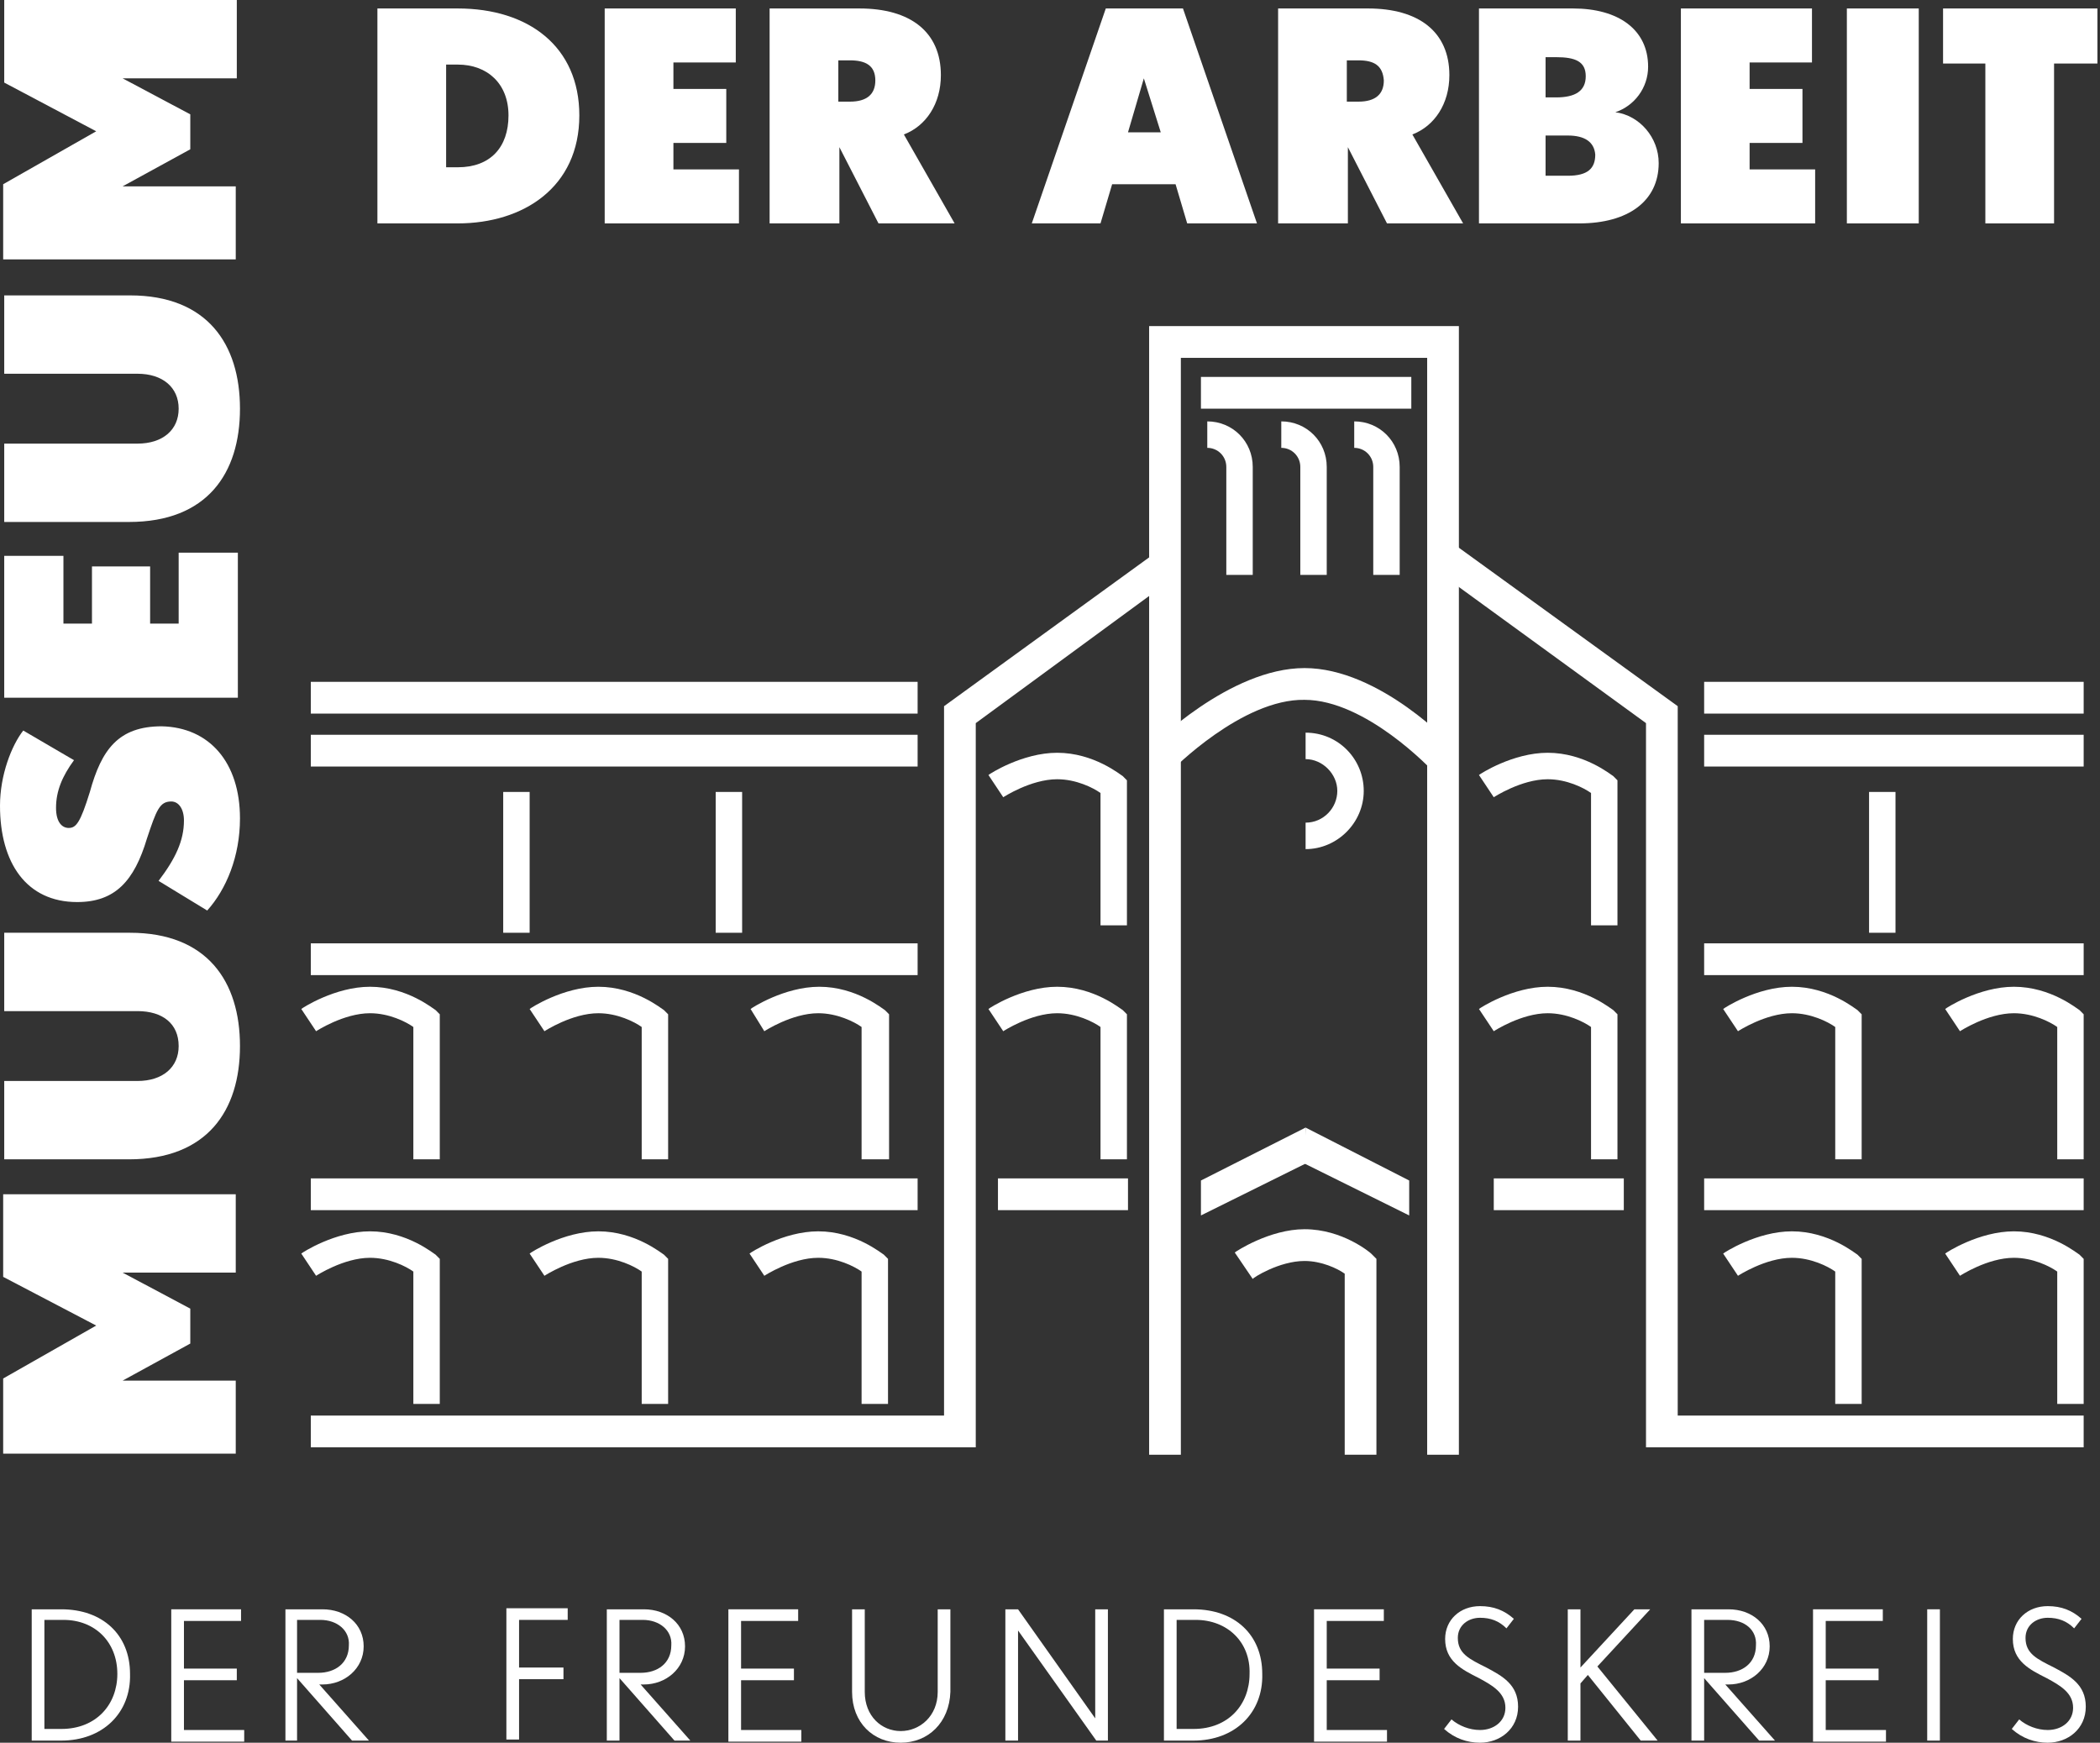
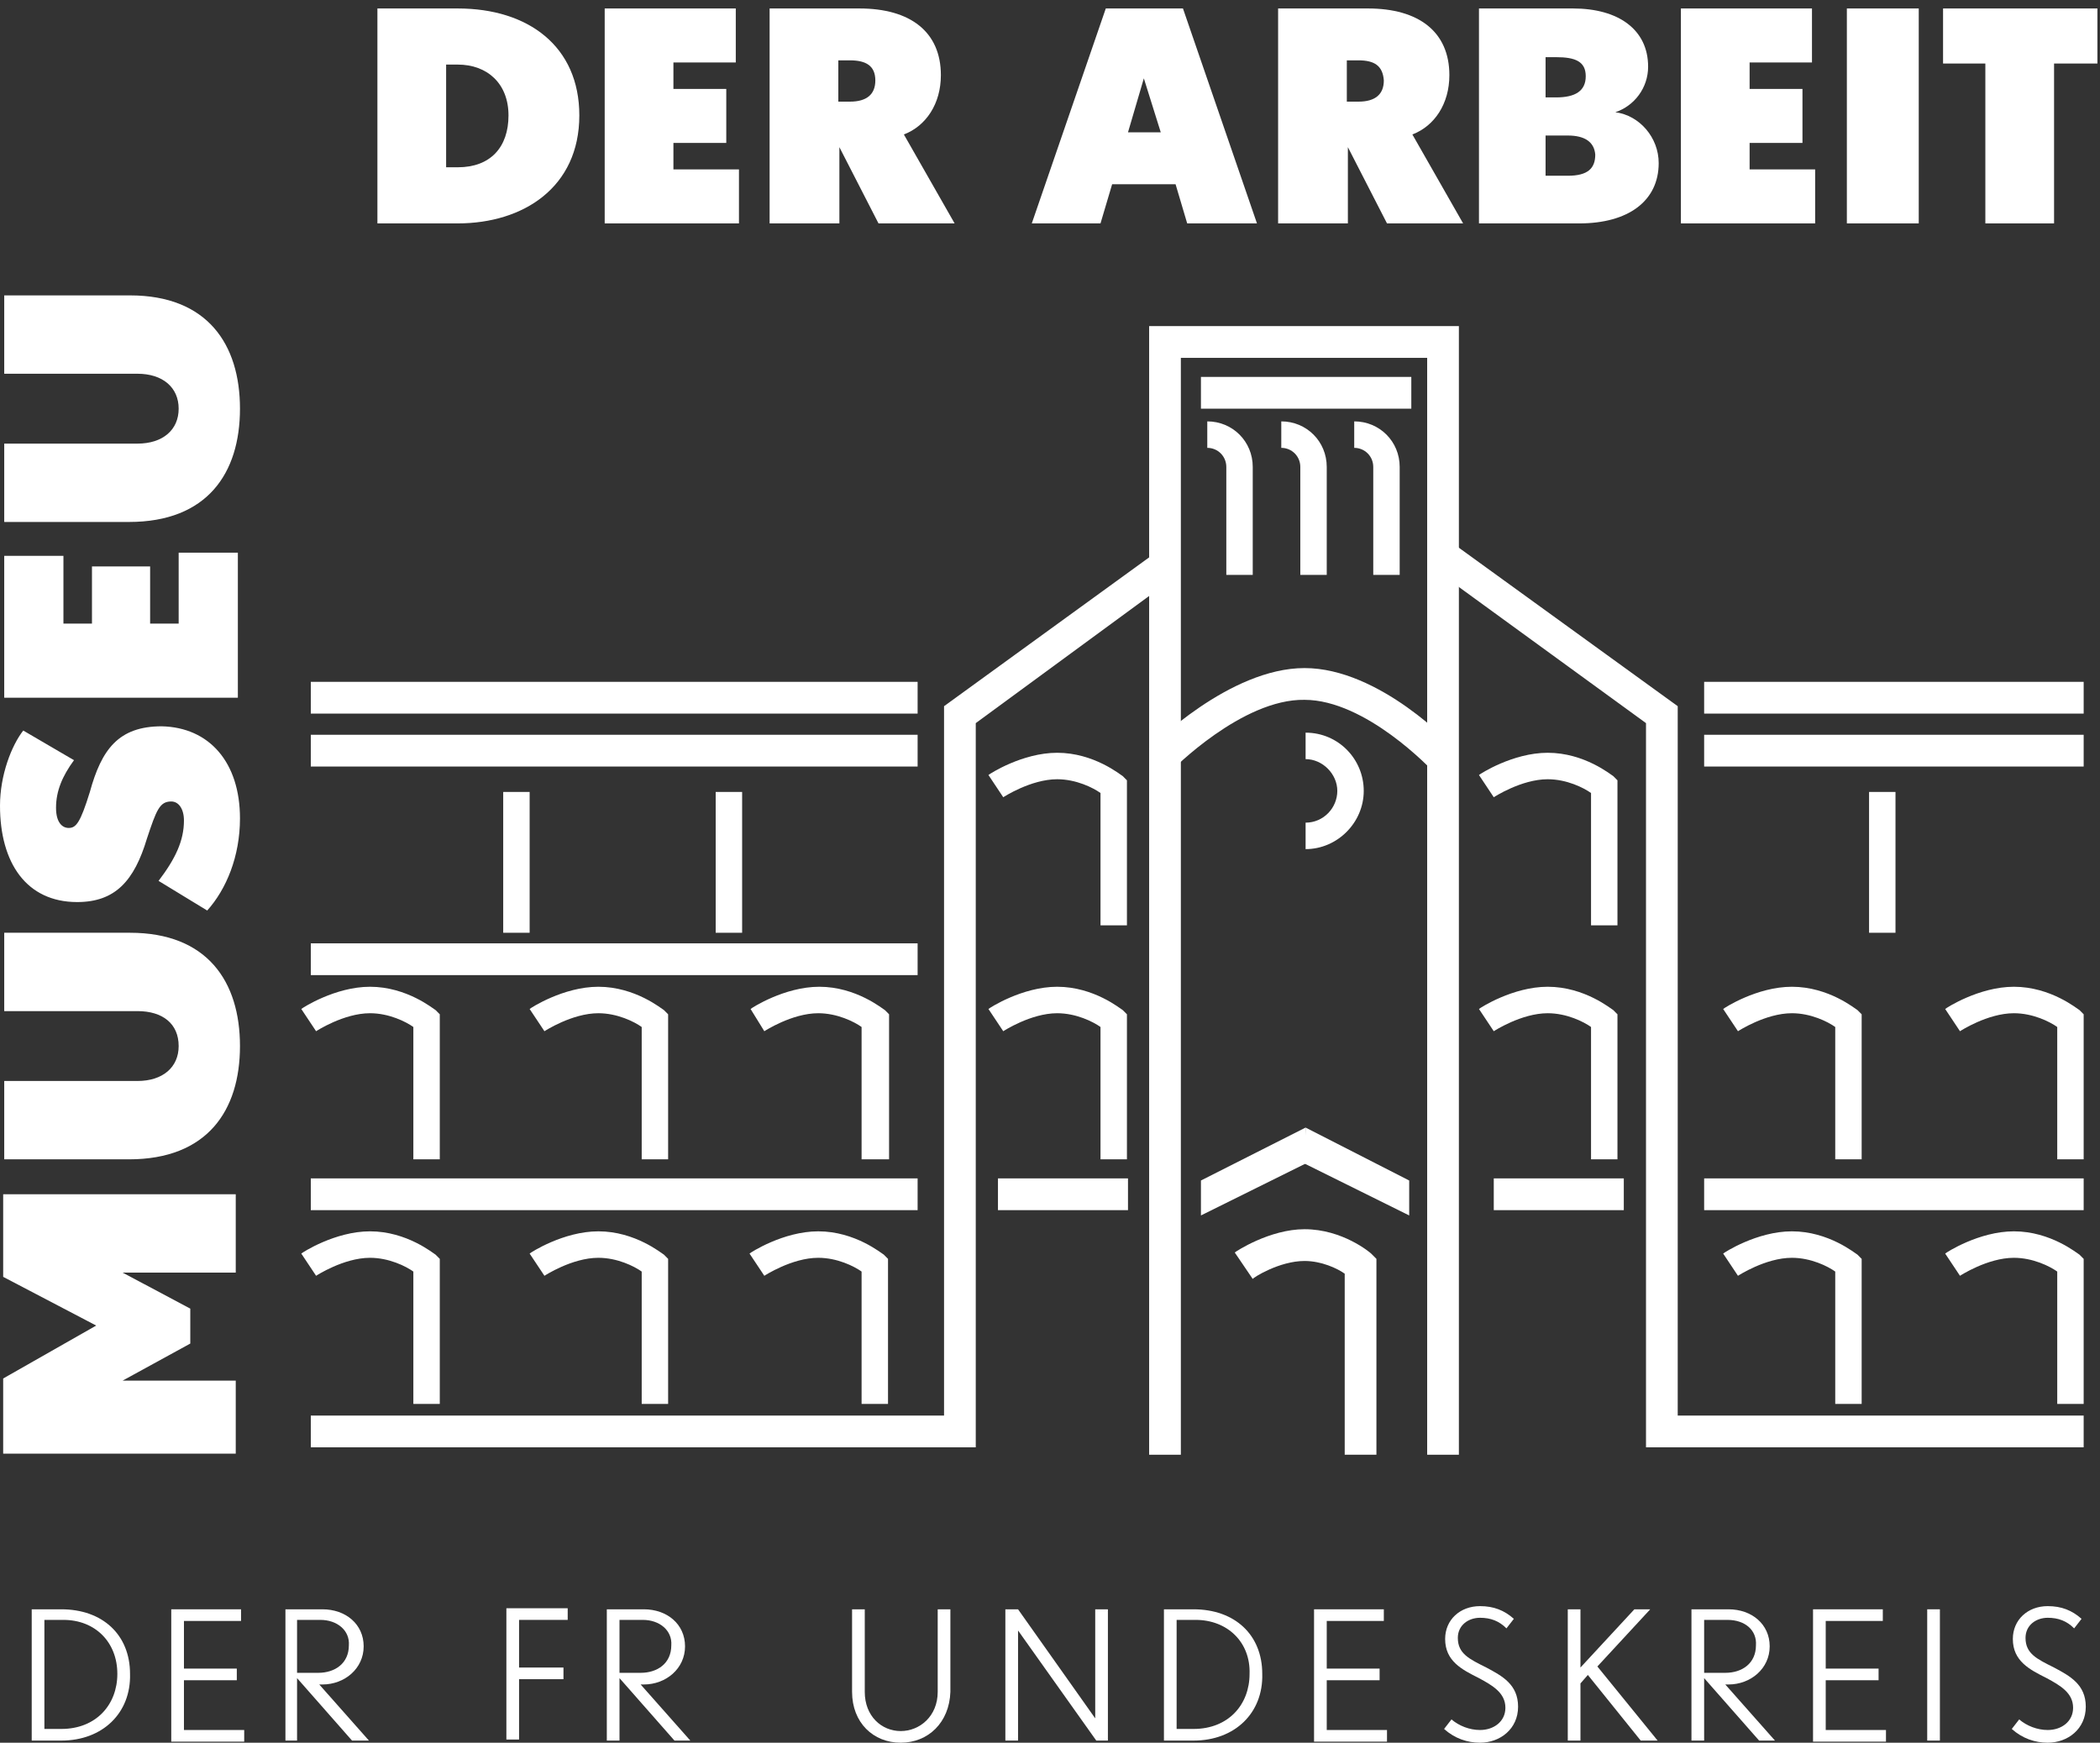
<svg xmlns="http://www.w3.org/2000/svg" width="576" height="478" viewBox="0 0 576 478" fill="none">
  <rect x="0" y="0" width="576" height="478" fill="#333333" stroke="none" />
  <path d="M64.952 349.062H33.636L52.194 358.936V368.519L33.636 378.683H64.662V398.72H0.87V378.102L26.387 363.582L0.87 350.224V327.572H64.662V349.062H64.952Z" fill="white" />
  <path d="M65.822 286.916C65.822 304.631 56.833 317.989 35.376 317.989H1.16V296.499H37.695C44.655 296.499 49.004 292.724 49.004 286.916C49.004 280.818 44.655 277.333 37.695 277.333H1.16V255.843H35.666C56.833 255.843 65.822 269.202 65.822 286.916Z" fill="white" />
  <path d="M65.822 224.48C65.822 234.934 62.052 243.937 56.833 249.745L43.495 241.614C48.134 235.515 50.454 230.578 50.454 225.061C50.454 221.866 49.004 219.834 46.974 219.834C43.785 219.834 42.915 222.157 40.305 229.998C36.825 241.614 31.606 247.422 21.167 247.422C7.249 247.422 0 236.677 0 220.995C0 212.574 3.19 204.442 6.379 200.377L20.297 208.508C17.108 212.864 15.368 216.93 15.368 221.576C15.368 225.642 17.108 227.094 18.848 227.094C20.878 227.094 22.037 225.642 24.647 217.22C27.837 205.604 32.476 199.215 44.365 199.215C57.413 199.505 65.822 209.089 65.822 224.48Z" fill="white" />
  <path d="M64.952 191.374H1.16V152.461H17.398V171.046H25.227V155.365H41.175V171.046H49.004V151.589H65.242V191.374H64.952Z" fill="white" />
  <path d="M65.822 112.095C65.822 129.809 56.833 143.168 35.376 143.168H1.16V121.678H37.695C44.655 121.678 49.004 117.903 49.004 112.095C49.004 106.287 44.655 102.512 37.695 102.512H1.16V81.022H35.666C56.833 81.022 65.822 94.38 65.822 112.095Z" fill="white" />
-   <path d="M64.952 21.49H33.636L52.194 31.363V40.947L33.636 51.111H64.662V71.148H0.87V50.53L26.387 36.01L1.16 22.651V0H64.952V21.49Z" fill="white" />
  <path d="M125.555 61.275H103.517V2.323H125.555C144.982 2.323 158.901 12.778 158.901 31.654C158.901 51.401 143.533 61.275 125.555 61.275ZM125.555 17.715H122.365V45.883H125.555C134.544 45.883 139.473 40.366 139.473 31.654C139.473 22.942 133.674 17.715 125.555 17.715Z" fill="white" />
  <path d="M165.86 61.275V2.323H201.815V17.134H184.708V24.394H199.206V39.204H184.708V46.464H202.685V61.275H165.86Z" fill="white" />
  <path d="M240.961 61.275L230.232 40.366V61.275H211.094V2.323H235.741C249.66 2.323 258.069 8.712 258.069 20.619C258.069 28.459 254.009 34.558 247.92 36.881L261.838 61.275H240.961ZM233.132 16.553H229.942V27.878H233.132C237.771 27.878 240.091 25.846 240.091 22.07C240.091 18.005 237.481 16.553 233.132 16.553Z" fill="white" />
  <path d="M325.63 61.275L322.441 50.53H305.043L301.853 61.275H283.005L303.303 2.323H324.47L344.768 61.275H325.63ZM313.742 21.49L309.392 36.3H318.381L313.742 21.49Z" fill="white" />
  <path d="M380.434 61.275L369.705 40.366V61.275H350.567V2.323H375.214C389.133 2.323 397.542 8.712 397.542 20.619C397.542 28.459 393.482 34.558 387.393 36.881L401.311 61.275H380.434ZM372.605 16.553H369.415V27.878H372.605C377.244 27.878 379.564 25.846 379.564 22.07C379.274 18.005 376.954 16.553 372.605 16.553Z" fill="white" />
  <path d="M433.207 61.275H405.661V2.323H431.467C443.936 2.323 452.055 8.131 452.055 18.295C452.055 24.103 448.285 29.04 443.066 30.782C449.735 31.654 454.955 37.752 454.955 44.722C454.955 55.176 446.546 61.275 433.207 61.275ZM426.828 15.682H423.928V26.717H426.828C432.047 26.717 434.947 24.974 434.947 20.909C434.947 16.843 432.047 15.682 426.828 15.682ZM430.018 37.171H423.928V48.207H430.018C435.527 48.207 437.557 46.174 437.557 42.399C437.267 38.914 434.657 37.171 430.018 37.171Z" fill="white" />
  <path d="M461.044 61.275V2.323H496.999V17.134H479.892V24.394H494.39V39.204H479.892V46.464H497.869V61.275H461.044Z" fill="white" />
  <path d="M506.568 61.275V2.323H526.286V61.275H506.568Z" fill="white" />
  <path d="M563.401 17.424V61.275H544.554V17.424H532.955V2.323H575.29V17.424H563.401Z" fill="white" />
  <path d="M16.818 477.419H8.699V441.409H16.818C28.127 441.409 35.666 448.379 35.666 459.124C35.956 469.869 28.127 477.419 16.818 477.419ZM17.398 444.313H12.178V474.225H16.818C26.387 474.225 32.186 467.546 32.186 459.124C32.186 450.412 26.097 444.313 17.398 444.313Z" fill="white" />
  <path d="M46.974 477.419V441.409H66.112V444.604H50.454V457.672H64.952V460.866H50.454V474.515H66.982V477.71H46.974V477.419Z" fill="white" />
  <path d="M96.558 477.419L81.48 460.285V477.419H78.29V441.409H88.439C94.819 441.409 99.748 445.475 99.748 451.573C99.748 457.672 94.528 462.028 88.439 462.028H87.569L101.198 477.419H96.558ZM87.859 444.313H81.48V458.833H87.279C91.919 458.833 95.688 456.22 95.688 451.283C95.978 447.217 92.499 444.313 87.859 444.313Z" fill="white" />
  <path d="M142.373 444.314V457.382H154.551V460.576H142.373V477.129H138.893V441.119H155.711V444.314H142.373V444.314Z" fill="white" />
  <path d="M184.997 477.419L169.919 460.285V477.419H166.44V441.409H176.589C182.968 441.409 187.897 445.475 187.897 451.573C187.897 457.672 182.678 462.028 176.589 462.028H175.719L189.347 477.419H184.997ZM176.299 444.313H169.919V458.833H175.719C180.358 458.833 184.128 456.22 184.128 451.283C184.418 447.217 180.938 444.313 176.299 444.313Z" fill="white" />
-   <path d="M199.786 477.419V441.409H218.923V444.604H203.265V457.672H217.763V460.866H203.265V474.515H219.793V477.71H199.786V477.419Z" fill="white" />
  <path d="M247.05 478C239.511 478 233.712 472.482 233.712 464.061V441.409H237.191V464.061C237.191 470.74 241.831 474.806 247.05 474.806C252.269 474.806 257.199 470.74 257.199 464.061V441.409H260.678V464.061C260.388 472.482 254.589 478 247.05 478Z" fill="white" />
  <path d="M300.693 477.419L279.236 447.217V477.419H275.756V441.409H279.236L300.403 471.321V441.409H303.883V477.419H300.693Z" fill="white" />
  <path d="M327.37 477.419H319.251V441.409H327.37C338.679 441.409 346.218 448.379 346.218 459.124C346.508 469.869 338.679 477.419 327.37 477.419ZM327.95 444.313H322.731V474.225H327.37C336.939 474.225 342.738 467.546 342.738 459.124C343.028 450.412 336.649 444.313 327.95 444.313Z" fill="white" />
  <path d="M360.426 477.419V441.409H379.564V444.604H363.906V457.672H378.404V460.866H363.906V474.515H380.434V477.71H360.426V477.419Z" fill="white" />
  <path d="M405.951 478C402.471 478 398.991 476.838 396.092 474.225L398.122 471.611C400.151 473.354 403.051 474.515 405.951 474.515C409.72 474.515 412.91 472.192 412.91 468.417C412.91 464.351 409.43 462.318 405.661 460.286C401.021 457.962 396.382 455.639 396.382 449.541C396.382 444.314 400.441 440.538 405.951 440.538C409.72 440.538 412.62 441.7 415.229 444.023L413.2 446.637C411.17 444.604 408.85 443.733 405.951 443.733C402.761 443.733 399.861 445.766 399.861 449.25C399.861 453.606 403.051 455.058 407.69 457.382C412.04 459.705 416.389 462.028 416.389 468.126C416.389 474.225 411.46 478 405.951 478Z" fill="white" />
  <path d="M450.025 477.419L435.527 459.414L433.497 461.737V477.419H430.018V441.409H433.497V457.381L448.285 441.409H452.635L438.137 457.091L454.665 477.419H450.025V477.419Z" fill="white" />
  <path d="M482.501 477.419L467.423 460.285V477.419H463.944V441.409H474.092C480.471 441.409 485.401 445.475 485.401 451.573C485.401 457.672 480.182 462.028 474.092 462.028H473.222L486.851 477.419H482.501ZM473.802 444.313H467.423V458.833H473.222C477.862 458.833 481.631 456.22 481.631 451.283C481.921 447.217 478.732 444.313 473.802 444.313Z" fill="white" />
  <path d="M497.289 477.419V441.409H516.427V444.604H500.769V457.672H515.267V460.866H500.769V474.515H517.297V477.71H497.289V477.419Z" fill="white" />
  <path d="M528.606 477.419V441.409H532.085V477.419H528.606Z" fill="white" />
  <path d="M561.662 478C558.182 478 554.702 476.838 551.803 474.225L553.833 471.611C555.862 473.354 558.762 474.515 561.662 474.515C565.431 474.515 568.621 472.192 568.621 468.417C568.621 464.351 565.141 462.318 561.372 460.286C556.732 457.962 552.093 455.639 552.093 449.541C552.093 444.314 556.152 440.538 561.662 440.538C565.431 440.538 568.331 441.7 570.941 444.023L568.911 446.637C566.881 444.604 564.561 443.733 561.662 443.733C558.472 443.733 555.572 445.766 555.572 449.25C555.572 453.606 558.762 455.058 563.401 457.382C567.751 459.705 572.1 462.028 572.1 468.126C572.1 474.225 567.171 478 561.662 478Z" fill="white" />
  <path d="M251.689 187.018H85.25V195.73H251.689V187.018Z" fill="white" />
  <path d="M251.689 201.538H85.25V210.25H251.689V201.538Z" fill="white" />
  <path d="M251.689 258.747H85.25V267.459H251.689V258.747Z" fill="white" />
  <path d="M251.689 323.216H85.25V331.928H251.689V323.216Z" fill="white" />
  <path d="M309.392 323.216H273.727V331.928H309.392V323.216Z" fill="white" />
  <path d="M387.103 103.383H329.4V112.095H387.103V103.383Z" fill="white" />
  <path d="M203.555 217.22H196.306V255.843H203.555V217.22Z" fill="white" />
  <path d="M145.272 217.22H138.023V255.843H145.272V217.22Z" fill="white" />
  <path d="M267.637 396.978H85.25V388.266H258.938V193.697L315.772 152.46L320.701 159.43L267.637 198.344V396.978Z" fill="white" />
  <path d="M400.151 399.011H391.452V98.156H323.891V399.011H315.192V89.444H400.151V399.011Z" fill="white" />
  <path d="M309.102 317.989H301.853V281.689C299.824 280.237 295.184 277.914 289.965 277.914C282.716 277.914 275.177 282.851 275.177 282.851L271.117 276.752C271.407 276.462 280.396 270.654 289.965 270.654C300.113 270.654 307.363 276.752 307.943 277.043L309.102 278.204V317.989V317.989Z" fill="white" />
  <path d="M243.57 317.989H236.321V281.689C234.291 280.237 229.652 277.914 224.433 277.914C217.184 277.914 209.644 282.851 209.644 282.851L205.875 276.752C206.165 276.462 215.154 270.654 224.723 270.654C234.871 270.654 242.12 276.752 242.7 277.043L243.86 278.204V317.989H243.57Z" fill="white" />
  <path d="M183.258 317.989H176.009V281.689C173.979 280.237 169.339 277.914 164.12 277.914C156.871 277.914 149.332 282.851 149.332 282.851L145.272 276.752C145.562 276.462 154.551 270.654 164.12 270.654C174.269 270.654 181.518 276.752 182.098 277.043L183.258 278.204V317.989Z" fill="white" />
  <path d="M120.625 317.989H113.376V281.689C111.346 280.237 106.707 277.914 101.488 277.914C94.239 277.914 86.699 282.851 86.699 282.851L82.64 276.752C82.93 276.462 91.919 270.654 101.488 270.654C111.636 270.654 118.886 276.752 119.465 277.043L120.625 278.204V317.989Z" fill="white" />
  <path d="M243.57 385.072H236.321V348.772C234.291 347.32 229.652 344.996 224.433 344.996C217.184 344.996 209.644 349.933 209.644 349.933L205.585 343.835C205.875 343.544 214.864 337.736 224.433 337.736C234.581 337.736 241.831 343.835 242.41 344.125L243.57 345.287V385.072V385.072Z" fill="white" />
  <path d="M377.534 399.011H368.835V349.352C366.805 347.9 362.456 345.868 357.816 345.868C350.857 345.868 343.608 350.514 343.608 350.804L338.679 343.544C338.969 343.254 348.248 337.156 357.816 337.156C368.255 337.156 375.794 343.544 376.084 343.835L377.534 345.287V399.011Z" fill="white" />
  <path d="M183.258 385.072H176.009V348.772C173.979 347.32 169.339 344.996 164.12 344.996C156.871 344.996 149.332 349.933 149.332 349.933L145.272 343.835C145.562 343.544 154.551 337.736 164.12 337.736C174.269 337.736 181.518 343.835 182.098 344.125L183.258 345.287V385.072Z" fill="white" />
  <path d="M120.625 385.072H113.376V348.772C111.346 347.32 106.707 344.996 101.488 344.996C94.239 344.996 86.699 349.933 86.699 349.933L82.64 343.835C82.93 343.544 91.919 337.736 101.488 337.736C111.636 337.736 118.886 343.835 119.465 344.125L120.625 345.287V385.072Z" fill="white" />
  <path d="M309.102 253.81H301.853V217.51C299.824 216.058 295.184 213.735 289.965 213.735C282.716 213.735 275.177 218.672 275.177 218.672L271.117 212.574C271.407 212.283 280.396 206.475 289.965 206.475C300.113 206.475 307.363 212.574 307.943 212.864L309.102 214.026V253.81V253.81Z" fill="white" />
  <path d="M571.52 187.018H467.423V195.73H571.52V187.018Z" fill="white" />
  <path d="M571.52 201.538H467.423V210.25H571.52V201.538Z" fill="white" />
-   <path d="M571.52 258.747H467.423V267.459H571.52V258.747Z" fill="white" />
  <path d="M571.52 323.216H467.423V331.928H571.52V323.216Z" fill="white" />
  <path d="M445.386 323.216H409.72V331.928H445.386V323.216Z" fill="white" />
  <path d="M519.907 217.22H512.658V255.843H519.907V217.22Z" fill="white" />
  <path d="M571.52 396.978H451.475V198.344L393.192 155.945L398.411 148.976L460.174 193.697V388.266H571.52V396.978Z" fill="white" />
  <path d="M571.52 317.989H564.271V281.689C562.242 280.237 557.602 277.914 552.383 277.914C545.134 277.914 537.595 282.851 537.595 282.851L533.535 276.752C533.825 276.462 542.814 270.654 552.383 270.654C562.532 270.654 569.781 276.752 570.361 277.043L571.52 278.204V317.989Z" fill="white" />
  <path d="M510.628 317.989H503.379V281.689C501.349 280.237 496.71 277.914 491.49 277.914C484.241 277.914 476.702 282.851 476.702 282.851L472.642 276.752C472.932 276.462 481.921 270.654 491.49 270.654C501.639 270.654 508.888 276.752 509.468 277.043L510.628 278.204V317.989Z" fill="white" />
  <path d="M443.646 317.989H436.397V281.689C434.367 280.237 429.728 277.914 424.508 277.914C417.259 277.914 409.72 282.851 409.72 282.851L405.661 276.752C405.951 276.462 414.939 270.654 424.508 270.654C434.657 270.654 441.906 276.752 442.486 277.043L443.646 278.204V317.989Z" fill="white" />
  <path d="M443.646 253.81H436.397V217.51C434.367 216.058 429.728 213.735 424.508 213.735C417.259 213.735 409.72 218.672 409.72 218.672L405.661 212.574C405.951 212.283 414.939 206.475 424.508 206.475C434.657 206.475 441.906 212.574 442.486 212.864L443.646 214.026V253.81Z" fill="white" />
  <path d="M571.52 385.072H564.271V348.772C562.242 347.32 557.602 344.996 552.383 344.996C545.134 344.996 537.595 349.933 537.595 349.933L533.535 343.835C533.825 343.544 542.814 337.736 552.383 337.736C562.532 337.736 569.781 343.835 570.361 344.125L571.52 345.287V385.072Z" fill="white" />
  <path d="M510.628 385.072H503.379V348.772C501.349 347.32 496.71 344.996 491.49 344.996C484.241 344.996 476.702 349.933 476.702 349.933L472.642 343.835C472.932 343.544 481.921 337.736 491.49 337.736C501.639 337.736 508.888 343.835 509.468 344.125L510.628 345.287V385.072Z" fill="white" />
  <path d="M343.608 157.688H336.359V128.067C336.359 125.163 334.039 122.84 331.14 122.84V115.58C338.099 115.58 343.608 121.097 343.608 128.067V157.688Z" fill="white" />
  <path d="M363.906 157.688H356.657V128.067C356.657 125.163 354.337 122.84 351.437 122.84V115.58C358.396 115.58 363.906 121.097 363.906 128.067V157.688Z" fill="white" />
  <path d="M383.913 157.688H376.664V128.067C376.664 125.163 374.344 122.84 371.445 122.84V115.58C378.404 115.58 383.913 121.097 383.913 128.067V157.688Z" fill="white" />
  <path d="M321.281 211.412L315.192 205.313C316.061 204.442 337.229 183.243 357.816 183.243C378.404 183.243 398.411 204.442 399.281 205.604L392.902 211.412C392.612 211.122 374.634 191.955 357.816 191.955C340.709 191.665 321.571 211.122 321.281 211.412Z" fill="white" />
  <path d="M358.106 232.902V225.642C363.036 225.642 366.805 221.576 366.805 216.929C366.805 212.283 362.746 208.217 358.106 208.217V200.957C367.095 200.957 374.054 208.217 374.054 216.929C374.054 225.642 366.805 232.902 358.106 232.902Z" fill="white" />
  <path d="M358.106 319.151L329.4 333.38V323.797L358.106 309.277" fill="white" />
  <path d="M357.816 319.151L386.523 333.38V323.797L358.106 309.277" fill="white" />
</svg>